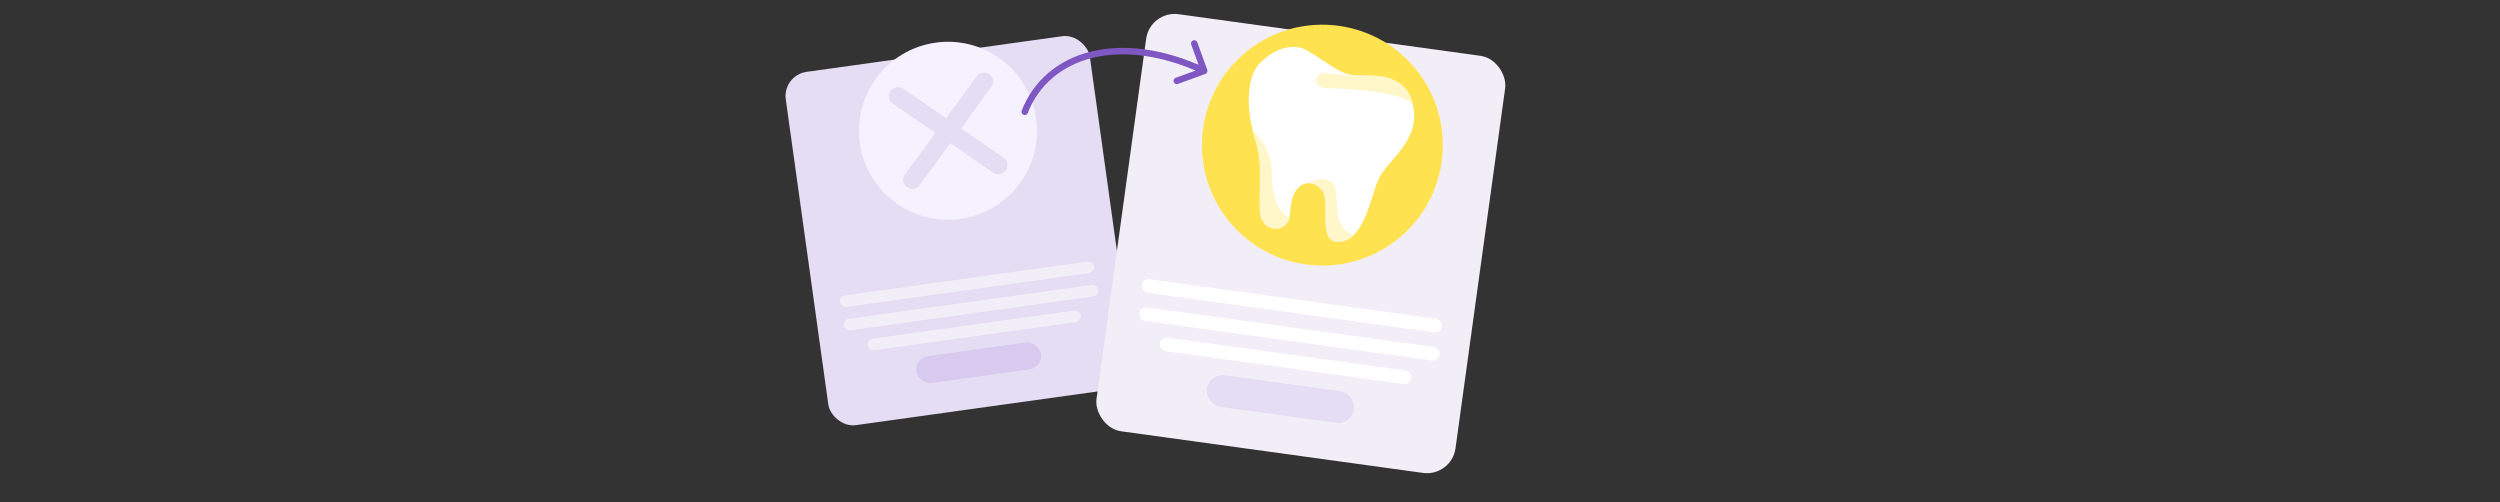
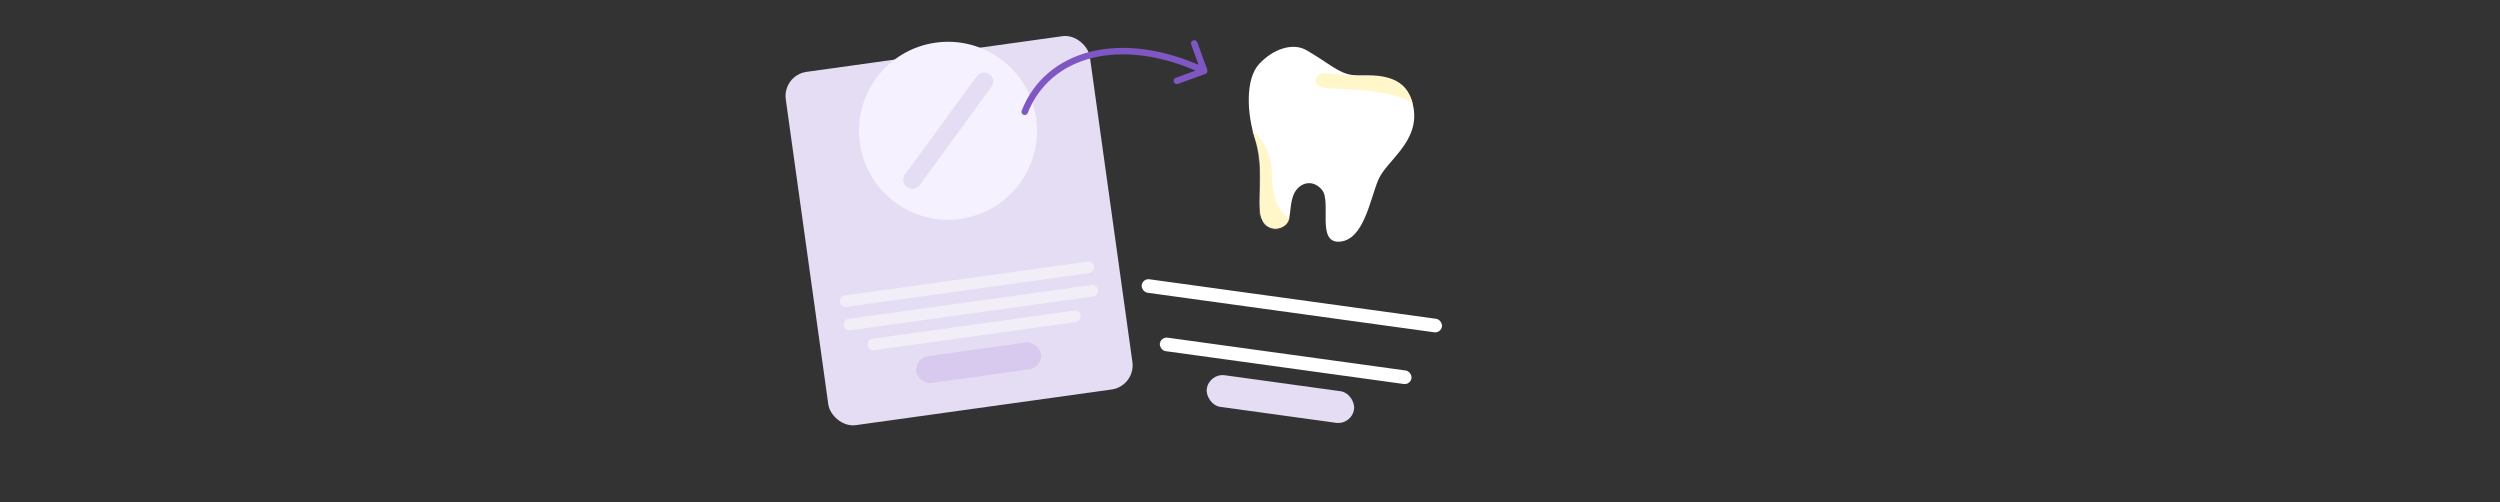
<svg xmlns="http://www.w3.org/2000/svg" width="2181" height="438" viewBox="0 0 2181 438" fill="none">
  <rect x="0" y="0" width="2181" height="438" fill="#333333" stroke="none" />
  <g clip-path="url(#clip0_2465_13177)">
    <rect x="682.578" y="65.617" width="267.86" height="311.2" rx="21.26" transform="rotate(-7.936 682.578 65.617)" fill="#E5DDF3" />
    <circle cx="827.032" cy="114.098" r="77.638" transform="rotate(-7.936 827.032 114.098)" fill="#F6F1FF" />
    <rect x="735.452" y="278.84" width="224.031" height="10.074" rx="5.037" transform="rotate(-7.936 735.452 278.84)" fill="#F2EEF8" />
    <rect x="731.973" y="258.457" width="224.031" height="10.074" rx="5.037" transform="rotate(-7.936 731.973 258.457)" fill="#F2EEF8" />
    <rect x="756.187" y="296.188" width="187.755" height="10.074" rx="5.037" transform="rotate(-7.936 756.187 296.188)" fill="#F2EEF8" />
    <rect x="797.753" y="312.355" width="109.882" height="23.599" rx="11.799" transform="rotate(-7.936 797.753 312.355)" fill="#D7CAEE" />
-     <rect x="1003.34" y="8.965" width="316.144" height="367.297" rx="25.092" transform="rotate(7.851 1003.34 8.965)" fill="#F2EEF8" />
-     <circle cx="1153.65" cy="126.627" r="105.079" transform="rotate(7.851 1153.65 126.627)" fill="#FFE24F" />
-     <rect x="994.703" y="267.398" width="264.415" height="11.89" rx="5.945" transform="rotate(7.851 994.703 267.398)" fill="white" />
    <rect x="996.843" y="242.816" width="264.415" height="11.89" rx="5.945" transform="rotate(7.851 996.843 242.816)" fill="white" />
    <rect x="1012.68" y="293.766" width="221.599" height="11.89" rx="5.945" transform="rotate(7.851 1012.68 293.766)" fill="white" />
    <rect x="1054.7" y="325.469" width="129.689" height="27.852" rx="13.926" transform="rotate(7.851 1054.7 325.469)" fill="#E5DDF3" />
    <path d="M1232.91 92.658C1226.64 61.979 1197.47 67.551 1179.88 65.428C1167.73 63.962 1159.68 55.36 1139.94 43.885C1127.97 36.926 1111.07 42.454 1098.63 55.62C1086.19 68.785 1087.73 99.772 1095.08 121.487C1102.43 143.203 1097.91 168.472 1099.24 184.18C1100.57 199.889 1113.23 202.003 1120.29 196.988C1127.34 191.973 1124.09 182.486 1128.12 170.946C1132.16 159.405 1144.96 155.378 1153.39 165.782C1161.81 176.186 1148.02 212.657 1169.07 210.798C1190.13 208.939 1195.32 173.191 1202.62 156.471C1209.92 139.751 1239.18 123.337 1232.91 92.658Z" fill="white" />
    <path d="M1155.57 63.663C1169.03 65.288 1181.65 66.322 1186.39 65.917C1218.6 63.94 1228.37 75.386 1232.44 90.251C1217.3 79.623 1184.93 78.061 1158.66 76.943C1140.88 76.187 1148.94 62.863 1155.57 63.663Z" fill="#FFF6CA" />
    <mask id="mask0_2465_13177" style="mask-type:alpha" maskUnits="userSpaceOnUse" x="1089" y="40" width="145" height="171">
      <path d="M1232.91 92.658C1226.64 61.979 1197.47 67.551 1179.88 65.428C1167.73 63.962 1159.68 55.36 1139.94 43.885C1127.97 36.926 1111.07 42.454 1098.63 55.62C1086.19 68.785 1087.72 99.772 1095.08 121.487C1102.43 143.203 1097.91 168.472 1099.24 184.18C1100.57 199.889 1113.23 202.003 1120.28 196.988C1127.34 191.973 1124.09 182.486 1128.12 170.946C1132.16 159.405 1144.96 155.378 1153.39 165.782C1161.81 176.186 1148.02 212.657 1169.07 210.798C1190.13 208.939 1195.32 173.191 1202.62 156.471C1209.92 139.751 1239.18 123.337 1232.91 92.658Z" fill="#FFF6CA" />
    </mask>
    <g mask="url(#mask0_2465_13177)">
      <path d="M1109.51 151.385C1109.49 130.688 1097.46 117.122 1091.44 112.926L1086.44 188.347L1112.47 207.893C1119.98 202.281 1133.45 190.93 1127.2 190.428C1119.39 189.801 1109.54 177.256 1109.51 151.385Z" fill="#FFF6CA" />
-       <path d="M1158.95 157.353C1150.02 154.003 1143.3 158.934 1141.06 161.818L1148.91 190.841L1149.77 209.872L1170.01 219.887L1187.4 206.528C1183.7 206.712 1174.99 204.778 1169.79 195.57C1163.3 184.06 1170.12 161.54 1158.95 157.353Z" fill="#FFF6CA" />
    </g>
-     <path d="M783.505 83.992L870.918 144.032" stroke="#E5DDF3" stroke-width="15.859" stroke-linecap="round" />
    <path d="M858.488 71.195L795.935 156.827" stroke="#E5DDF3" stroke-width="15.859" stroke-linecap="round" />
    <path d="M891.324 96.495C890.753 97.951 891.47 99.594 892.926 100.165C894.382 100.736 896.026 100.019 896.597 98.563L891.324 96.495ZM1051.53 64.509C1053 63.975 1053.76 62.35 1053.23 60.88L1044.52 36.925C1043.99 35.455 1042.37 34.696 1040.9 35.23C1039.43 35.765 1038.67 37.389 1039.2 38.859L1046.94 60.153L1025.65 67.89C1024.18 68.424 1023.42 70.049 1023.95 71.519C1024.49 72.989 1026.11 73.748 1027.58 73.214L1051.53 64.509ZM896.597 98.563C906.288 73.856 926.468 57.031 953.186 50.472C979.962 43.899 1013.42 47.627 1049.37 64.413L1051.77 59.281C1014.93 42.082 980.142 38.023 951.836 44.971C923.473 51.934 901.74 69.942 891.324 96.495L896.597 98.563Z" fill="#7E57C2" />
  </g>
  <defs>
    <clipPath id="clip0_2465_13177">
      <rect width="2181" height="438" fill="white" />
    </clipPath>
  </defs>
</svg>